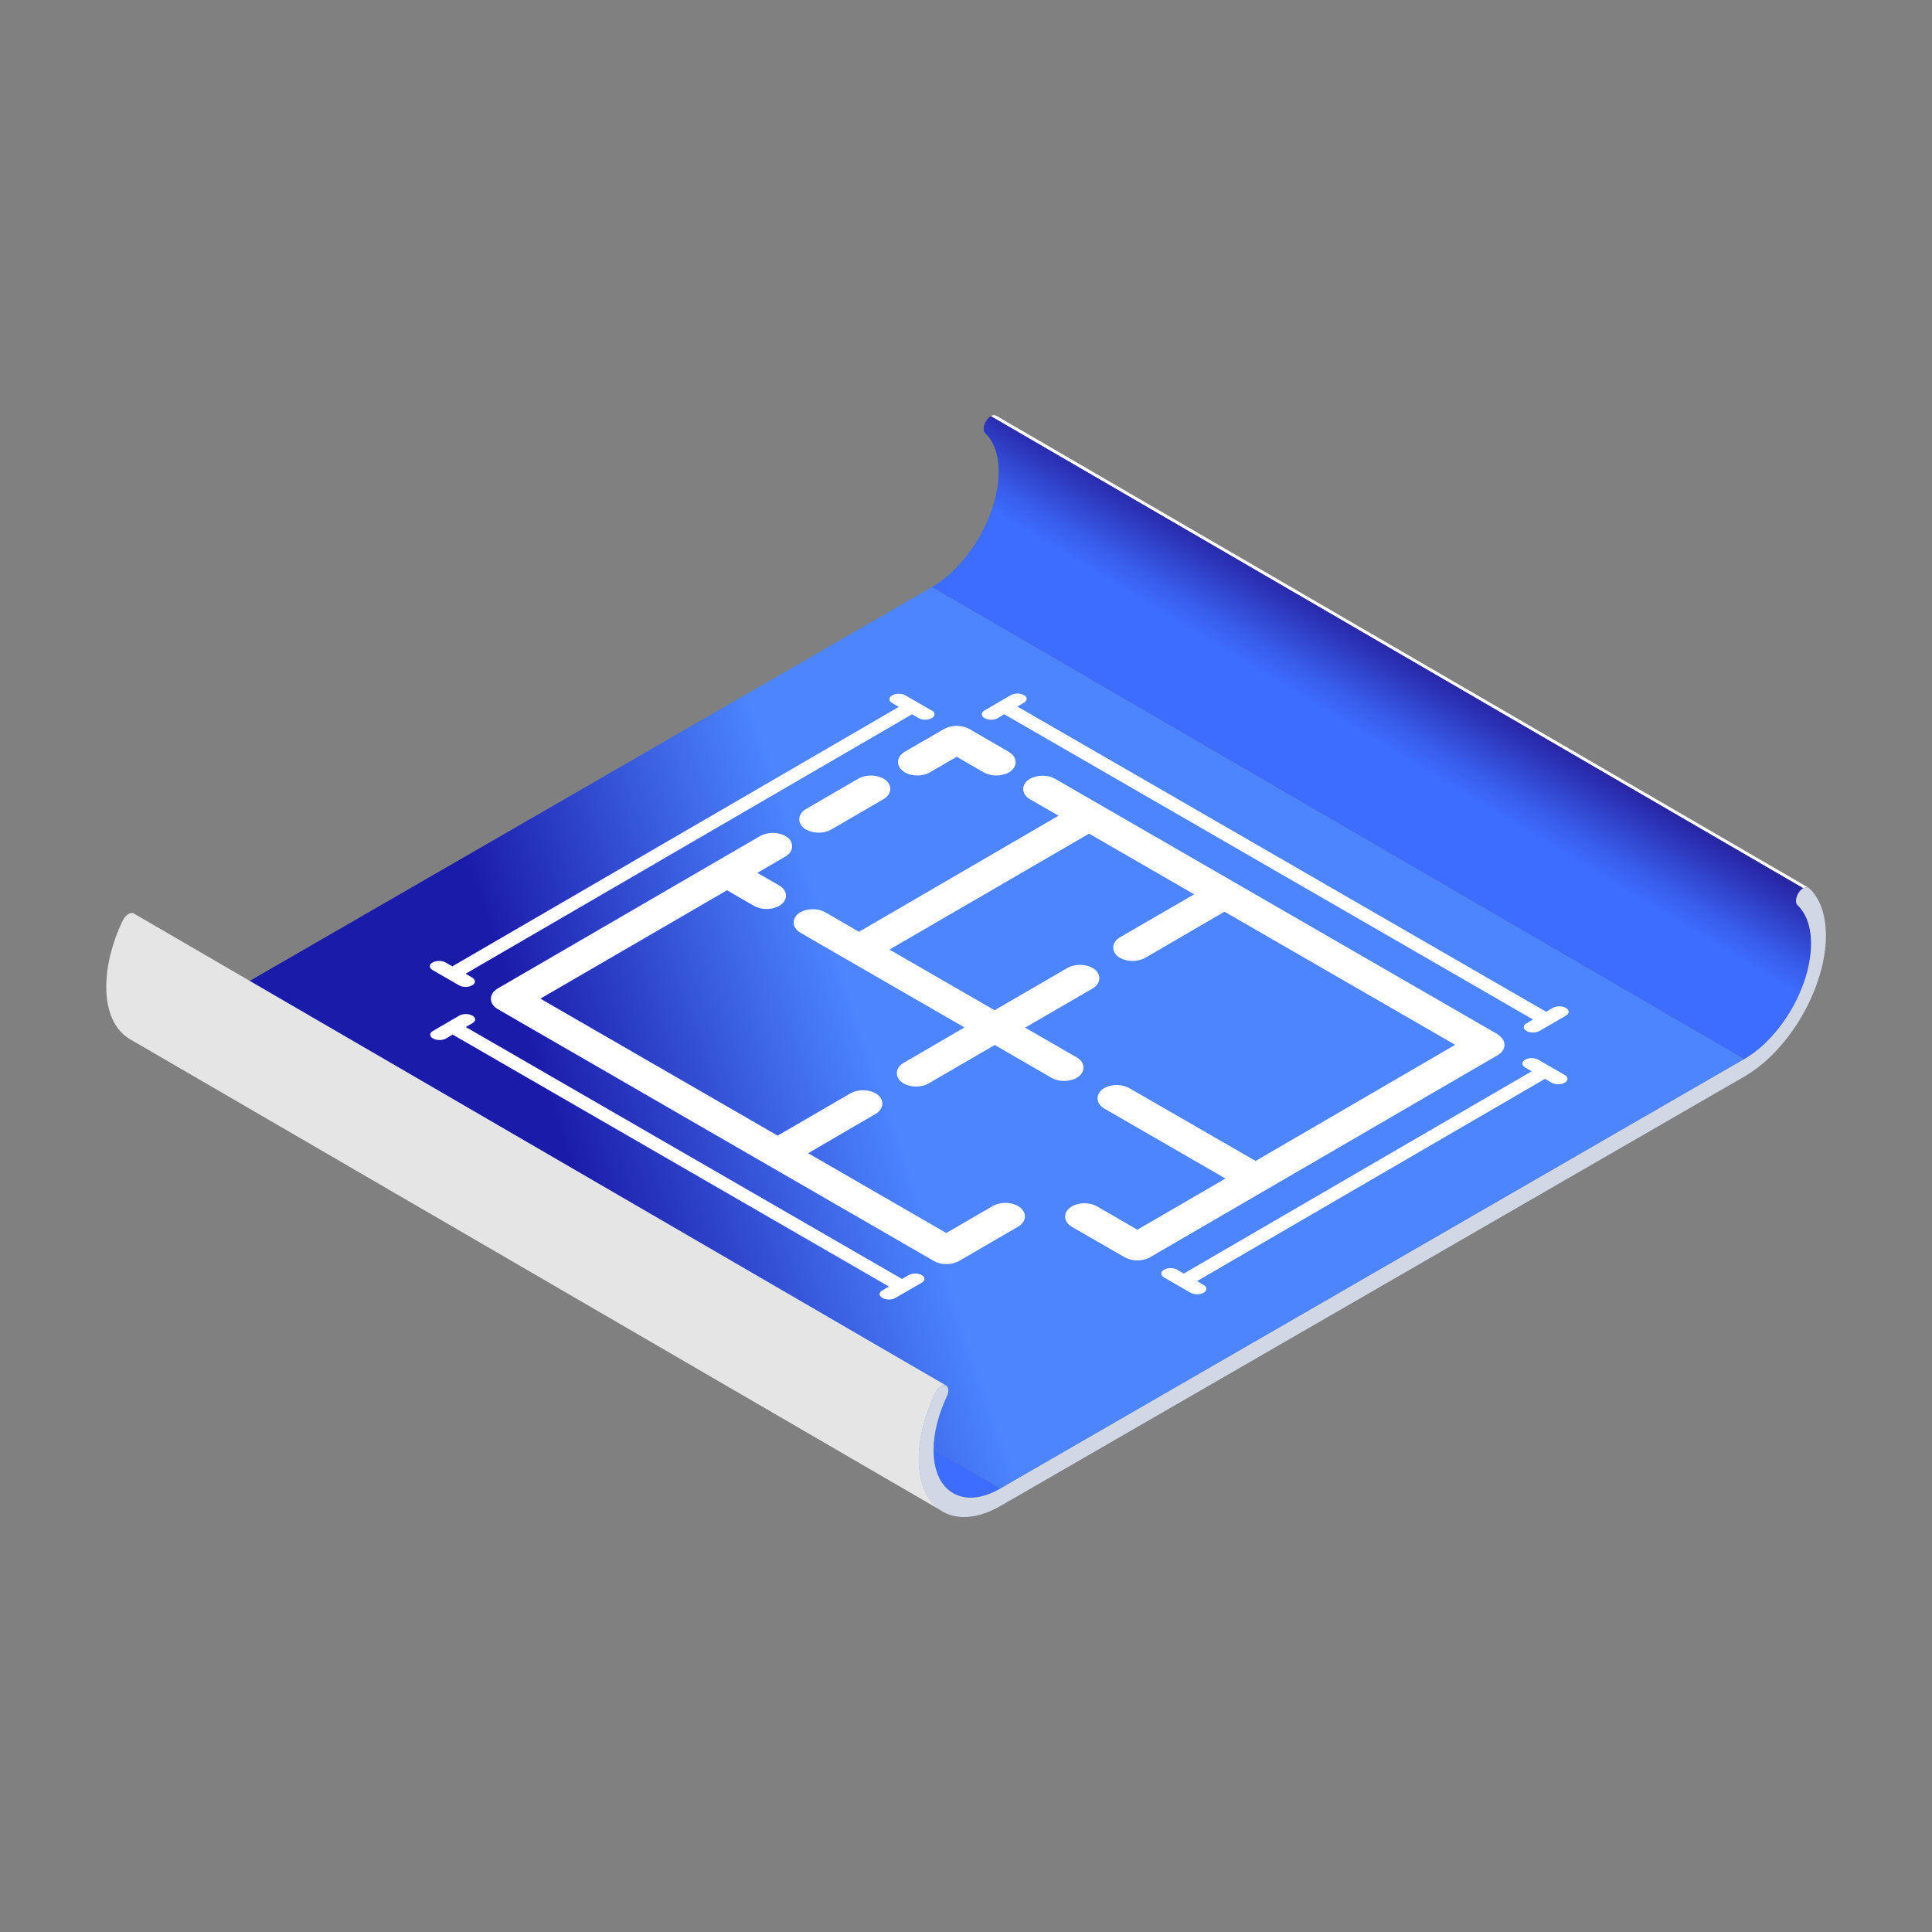
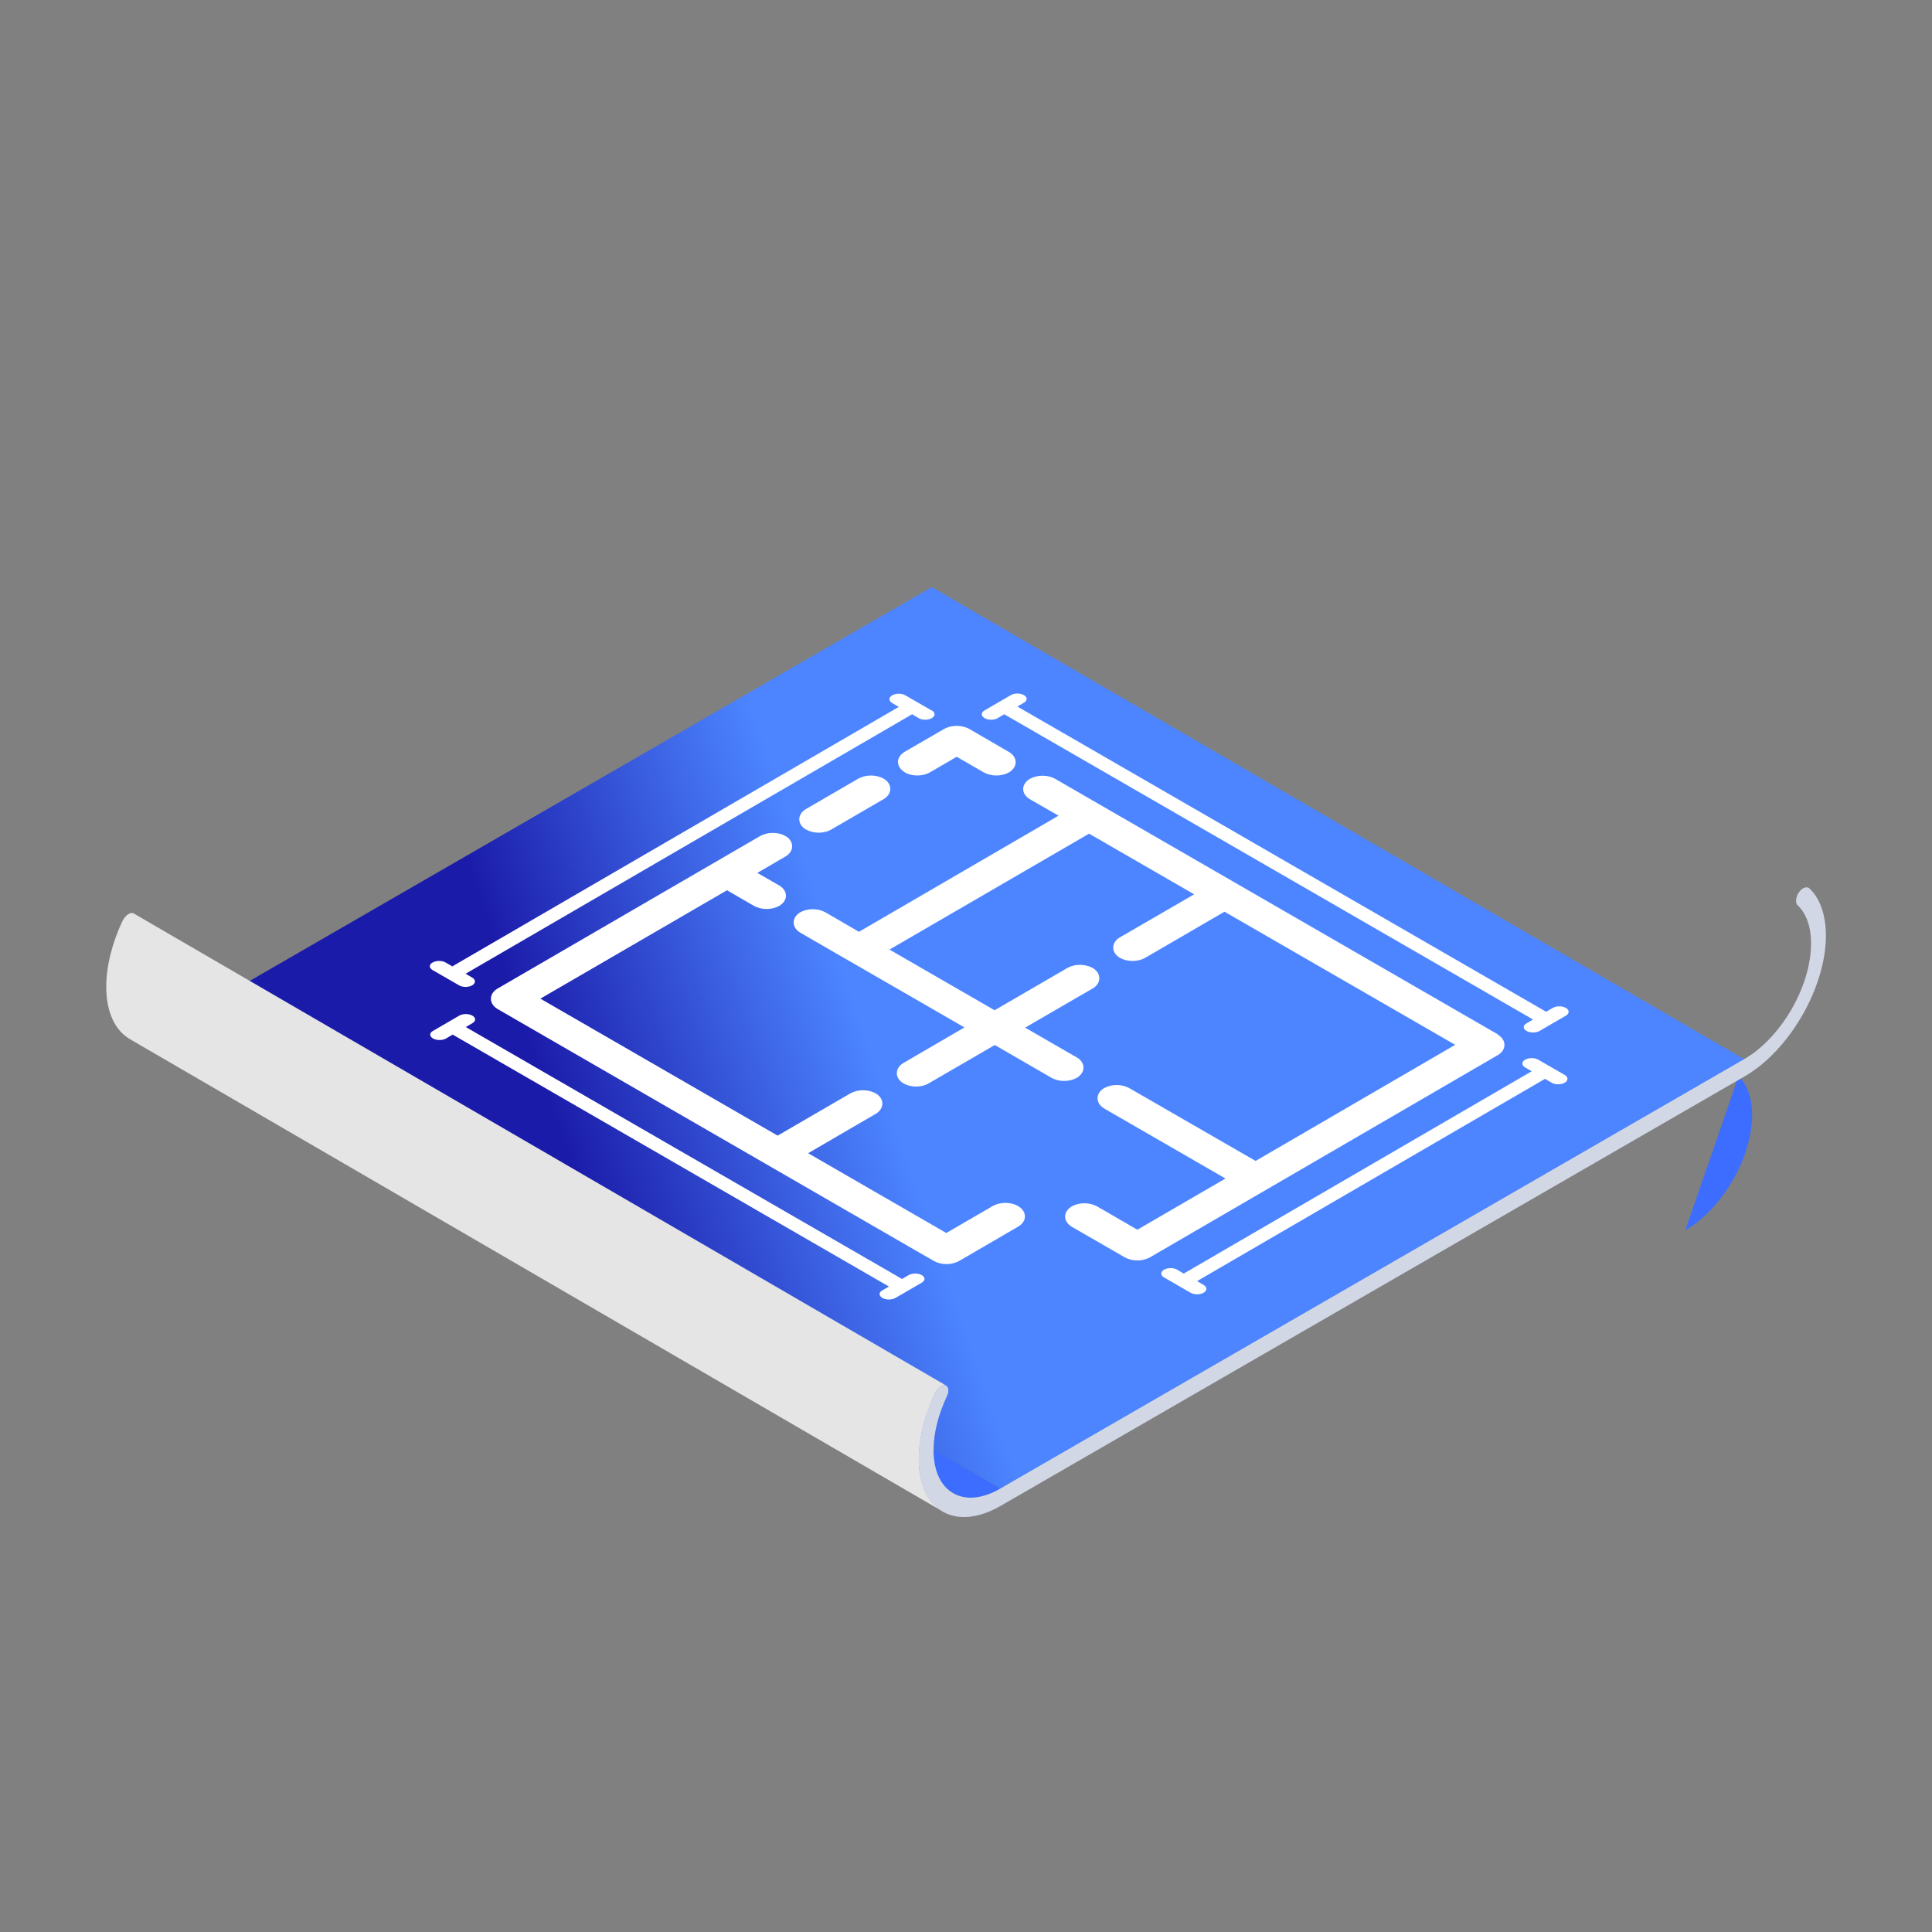
<svg xmlns="http://www.w3.org/2000/svg" id="_ÎÓÈ_1" data-name="—ÎÓÈ_1" viewBox="0 0 100 100">
  <rect x="0" y="0" width="100" height="100" fill="#808080" stroke="none" />
  <defs>
    <style>
      .cls-1 {
        fill: url(#linear-gradient);
      }

      .cls-2 {
        fill: #fff;
      }

      .cls-3 {
        fill: #e5e5e5;
      }

      .cls-4 {
        fill: #d2d7e6;
      }

      .cls-5 {
        fill: url(#linear-gradient-3);
      }

      .cls-6 {
        fill: url(#linear-gradient-2);
      }
    </style>
    <linearGradient id="linear-gradient" x1="69.01" y1="41.8" x2="74.66" y2="32.39" gradientUnits="userSpaceOnUse">
      <stop offset=".37" stop-color="#3d6dff" />
      <stop offset=".49" stop-color="#385cea" />
      <stop offset=".73" stop-color="#2b31b4" />
      <stop offset=".78" stop-color="#2929aa" />
      <stop offset="1" stop-color="#181866" />
    </linearGradient>
    <linearGradient id="linear-gradient-2" x1="25.69" y1="62.1" x2="70.49" y2="46.67" gradientUnits="userSpaceOnUse">
      <stop offset=".09" stop-color="#1b1baa" />
      <stop offset=".11" stop-color="#1e22af" />
      <stop offset=".34" stop-color="#3f69e8" />
      <stop offset=".44" stop-color="#4c85ff" />
      <stop offset=".99" stop-color="#4c85ff" />
    </linearGradient>
    <linearGradient id="linear-gradient-3" x1="7.29" y1="65.07" x2="51.8" y2="65.07" gradientUnits="userSpaceOnUse">
      <stop offset="0" stop-color="#2929aa" />
      <stop offset=".02" stop-color="#2f3dc3" />
      <stop offset=".05" stop-color="#344fd9" />
      <stop offset=".08" stop-color="#385cea" />
      <stop offset=".12" stop-color="#3a66f6" />
      <stop offset=".18" stop-color="#3c6bfd" />
      <stop offset=".34" stop-color="#3d6dff" />
    </linearGradient>
  </defs>
-   <path class="cls-2" d="m51.55,21.51l42.06,24.44c-.07-.04-.17-.03-.27.03l-42.06-24.44c.1-.06.2-.07.27-.03Z" />
-   <path class="cls-1" d="m90.29,54.83l-42.06-24.44c.96-.55,1.82-1.5,2.45-2.58.62-1.08,1.01-2.3,1.01-3.4,0-.9-.26-1.57-.7-1.99-.13-.12-.09-.42.07-.66.07-.1.15-.18.23-.22l42.06,24.44c-.08.05-.16.12-.23.22-.17.25-.2.54-.07.66.43.41.7,1.09.7,1.99,0,1.1-.38,2.32-1.01,3.4-.63,1.08-1.49,2.03-2.45,2.58Z" />
+   <path class="cls-1" d="m90.29,54.83l-42.06-24.44l42.06,24.44c-.08.05-.16.12-.23.22-.17.25-.2.54-.07.66.43.41.7,1.09.7,1.99,0,1.1-.38,2.32-1.01,3.4-.63,1.08-1.49,2.03-2.45,2.58Z" />
  <polygon class="cls-6" points="51.8 77.05 9.74 52.61 48.23 30.39 90.29 54.83 51.8 77.05" />
  <path class="cls-5" d="m49.35,77.3L7.29,52.86c.63.36,1.49.31,2.45-.25l42.06,24.44c-.96.55-1.82.61-2.45.25Z" />
  <path class="cls-3" d="m48.79,78.23L6.73,53.79c-.76-.44-1.23-1.38-1.23-2.71,0-1.09.31-2.29.84-3.41.08-.16.19-.29.31-.36.08-.05.16-.06.23-.05.02,0,.03.01.04.02l42.06,24.44s-.03-.01-.04-.02c-.07-.02-.15,0-.23.05-.12.07-.23.19-.31.36-.53,1.12-.84,2.31-.84,3.41,0,1.33.47,2.27,1.23,2.71Z" />
  <path class="cls-4" d="m93.34,45.98c.12-.07.23-.07.31,0,.54.5.85,1.34.86,2.43,0,2.69-1.88,5.96-4.22,7.31l-38.49,22.22c-2.34,1.35-4.24.27-4.25-2.42,0-1.09.31-2.29.84-3.41.08-.16.19-.29.31-.36.08-.05.16-.06.23-.05.17.05.21.31.08.57-.43.92-.69,1.89-.69,2.79,0,1.1.39,1.87,1.02,2.23.63.36,1.49.31,2.45-.25l38.49-22.22c.96-.55,1.82-1.5,2.45-2.58.62-1.08,1.01-2.3,1.01-3.4,0-.9-.26-1.57-.7-1.99-.13-.12-.09-.42.07-.66.07-.1.15-.18.23-.22Z" />
  <path class="cls-2" d="m48.23,36.77c.19.11.19.29,0,.4-.19.11-.5.11-.68,0l-.34-.2-23.11,13.43.34.2c.19.11.19.29,0,.4-.19.11-.49.11-.68,0l-1.37-.79c-.19-.11-.19-.29,0-.39.19-.11.49-.11.68,0l.34.2,23.11-13.43-.34-.2c-.19-.11-.19-.29,0-.4.19-.11.49-.11.68,0l1.37.79Z" />
  <path class="cls-2" d="m81.05,52.17c.19.11.19.29,0,.4l-1.36.79c-.19.11-.49.11-.68,0-.19-.11-.19-.28,0-.39l.34-.2-27.37-15.8-.34.2c-.19.11-.49.11-.68,0-.19-.11-.19-.29,0-.4l1.36-.79c.19-.11.49-.11.68,0,.19.11.18.29,0,.39l-.34.2,27.37,15.8.34-.2c.19-.11.49-.11.68,0Z" />
  <path class="cls-2" d="m47.71,66c.19.11.19.28,0,.39l-1.36.79c-.19.11-.49.11-.68,0-.19-.11-.19-.29,0-.39l.34-.2-22.58-13.04-.34.2c-.19.11-.49.11-.68,0-.19-.11-.19-.29,0-.39l1.36-.79c.19-.11.49-.11.68,0,.19.11.19.28,0,.39l-.34.2,22.58,13.04.34-.2c.19-.11.49-.11.68,0Z" />
  <path class="cls-2" d="m80.99,55.64c.19.11.19.29,0,.4-.19.11-.49.11-.68,0l-.34-.2-18.01,10.47.34.2c.19.11.19.29,0,.4-.19.11-.49.11-.68,0l-1.37-.79c-.19-.11-.19-.29,0-.4.19-.11.5-.11.68,0l.34.2,18.01-10.47-.34-.2c-.19-.11-.19-.29,0-.4.19-.11.5-.11.68,0l1.37.79Z" />
  <path class="cls-2" d="m41.73,42.94c.18.1.41.16.65.16s.47-.06.64-.16l2.72-1.58c.22-.13.34-.32.34-.53,0-.21-.13-.41-.35-.53-.18-.1-.41-.16-.65-.16s-.47.06-.65.16l-2.72,1.58c-.22.13-.34.32-.34.53,0,.21.13.4.35.53Z" />
  <path class="cls-2" d="m46.83,39.98c.18.1.41.16.65.16s.47-.06.65-.16l1.39-.81,1.4.81c.18.1.41.16.65.16s.47-.06.65-.16c.22-.13.35-.32.35-.53,0-.21-.13-.4-.35-.53l-2.05-1.19c-.18-.1-.41-.16-.65-.16s-.47.06-.65.16l-2.04,1.18c-.22.13-.35.32-.35.53s.13.4.35.53Z" />
  <path class="cls-2" d="m77.53,53.54l-22.92-13.23c-.18-.1-.41-.16-.65-.16s-.47.06-.65.16c-.22.13-.35.32-.35.53,0,.21.13.4.35.53l1.48.85-10.33,6.01-1.74-1.01c-.18-.1-.41-.16-.65-.16s-.47.06-.65.16c-.22.13-.34.32-.34.53,0,.21.13.4.35.53l8.49,4.9-3.16,1.84c-.22.13-.34.32-.34.53,0,.21.13.4.35.53.18.1.41.16.65.16s.47-.06.64-.16l3.43-1.99,2.94,1.7c.18.1.41.16.65.16s.47-.06.65-.16c.22-.13.35-.32.35-.53,0-.21-.13-.41-.35-.53l-2.67-1.54,3.5-2.03c.22-.13.34-.32.34-.53,0-.21-.13-.41-.35-.53-.18-.1-.41-.16-.65-.16s-.47.06-.65.16l-3.77,2.19-5.44-3.14,10.33-6,5.44,3.14-3.85,2.23c-.22.13-.34.32-.34.53,0,.21.13.4.35.53.18.1.41.16.65.16s.47-.06.65-.16l4.11-2.39,11.94,6.89-10.33,6.01-6.54-3.77c-.18-.1-.41-.16-.65-.16s-.47.06-.65.16c-.22.13-.34.32-.34.53,0,.21.13.4.35.53l6.27,3.62-4.56,2.65-2.09-1.21c-.18-.1-.41-.16-.65-.16s-.47.06-.65.16c-.22.13-.35.32-.35.53,0,.21.13.4.35.53l2.74,1.58c.18.1.41.16.65.16s.47-.06.65-.16l18.01-10.47c.22-.13.34-.32.34-.53,0-.21-.13-.4-.35-.53Z" />
  <path class="cls-2" d="m52.69,62.42c-.18-.1-.41-.16-.65-.16s-.47.06-.65.16l-2.41,1.4-7.15-4.13,3.5-2.04c.22-.13.34-.32.34-.53,0-.21-.13-.41-.35-.53-.18-.1-.41-.16-.65-.16s-.47.06-.65.16l-3.77,2.19-12.28-7.09,9.66-5.61,1.4.81c.18.1.41.16.65.16s.47-.06.65-.16c.22-.13.35-.32.35-.53,0-.21-.13-.4-.35-.53l-1.13-.65,1.46-.85c.22-.13.34-.32.34-.53,0-.21-.13-.41-.35-.53-.18-.1-.41-.16-.65-.16s-.47.06-.65.16l-13.6,7.9c-.22.13-.34.32-.34.53,0,.21.13.4.35.53l22.58,13.04c.18.1.41.16.65.16s.47-.06.65-.16l3.06-1.78c.22-.13.35-.32.35-.53,0-.21-.13-.4-.35-.53Z" />
</svg>